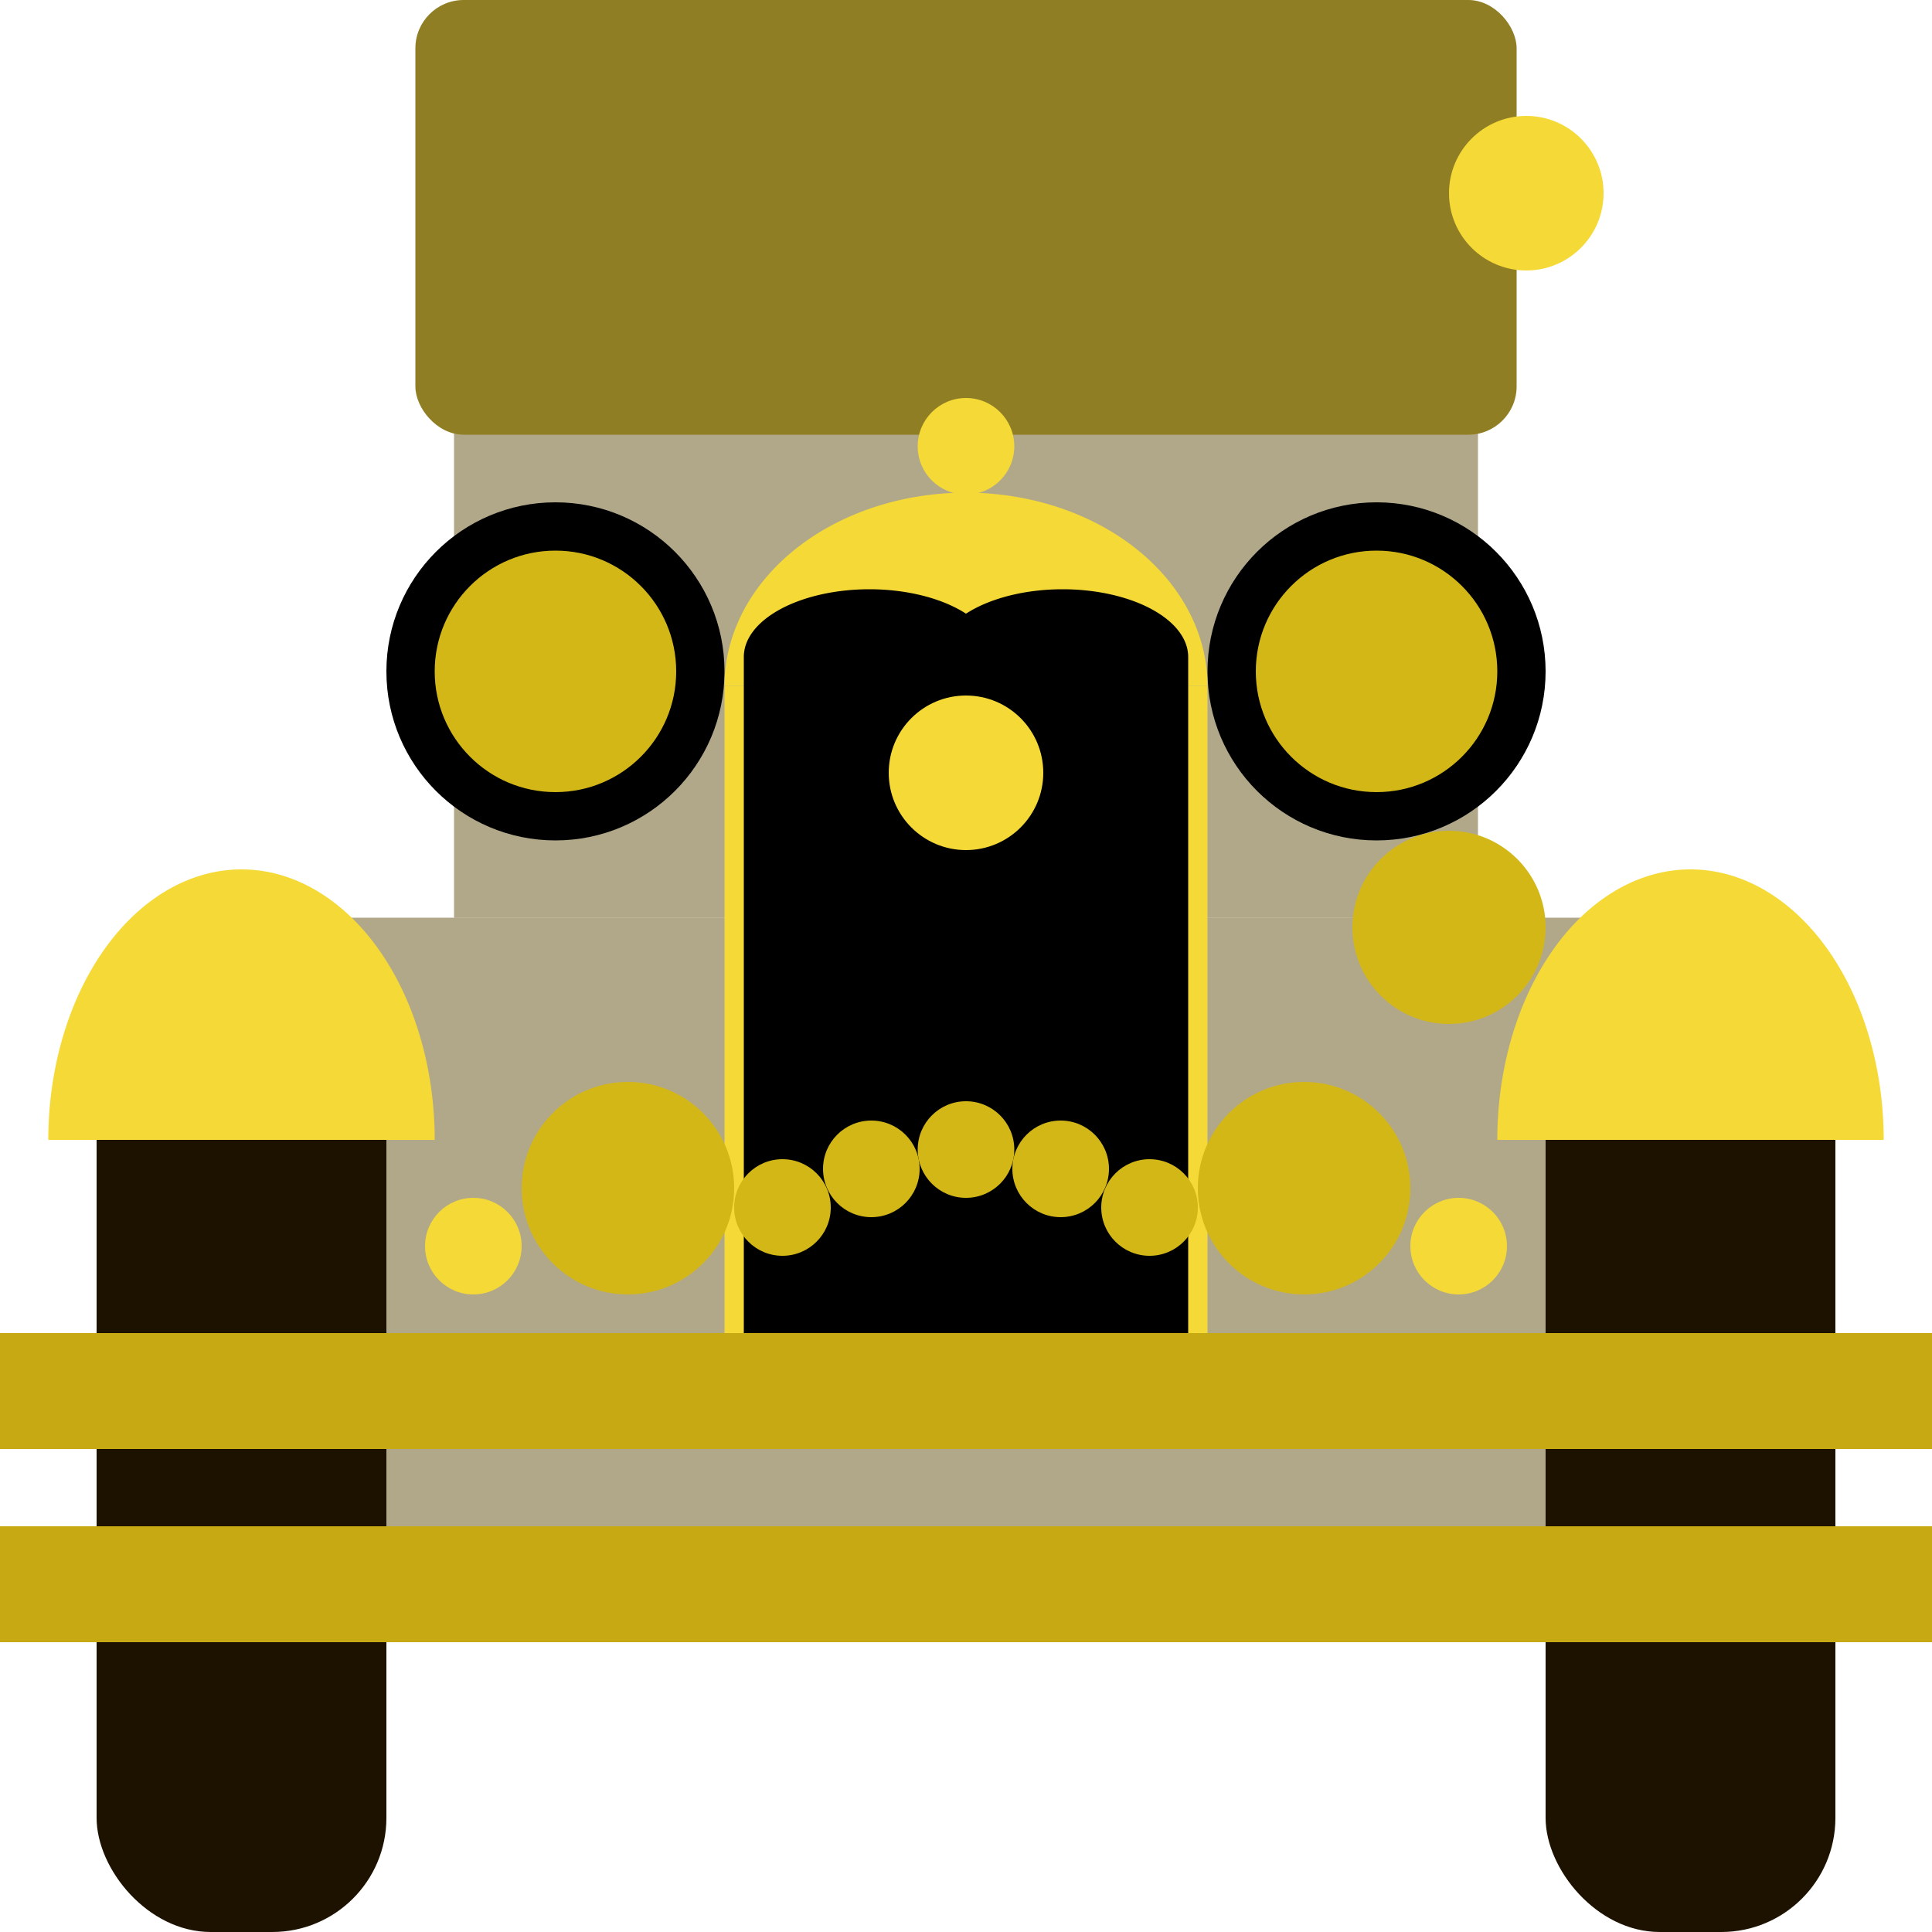
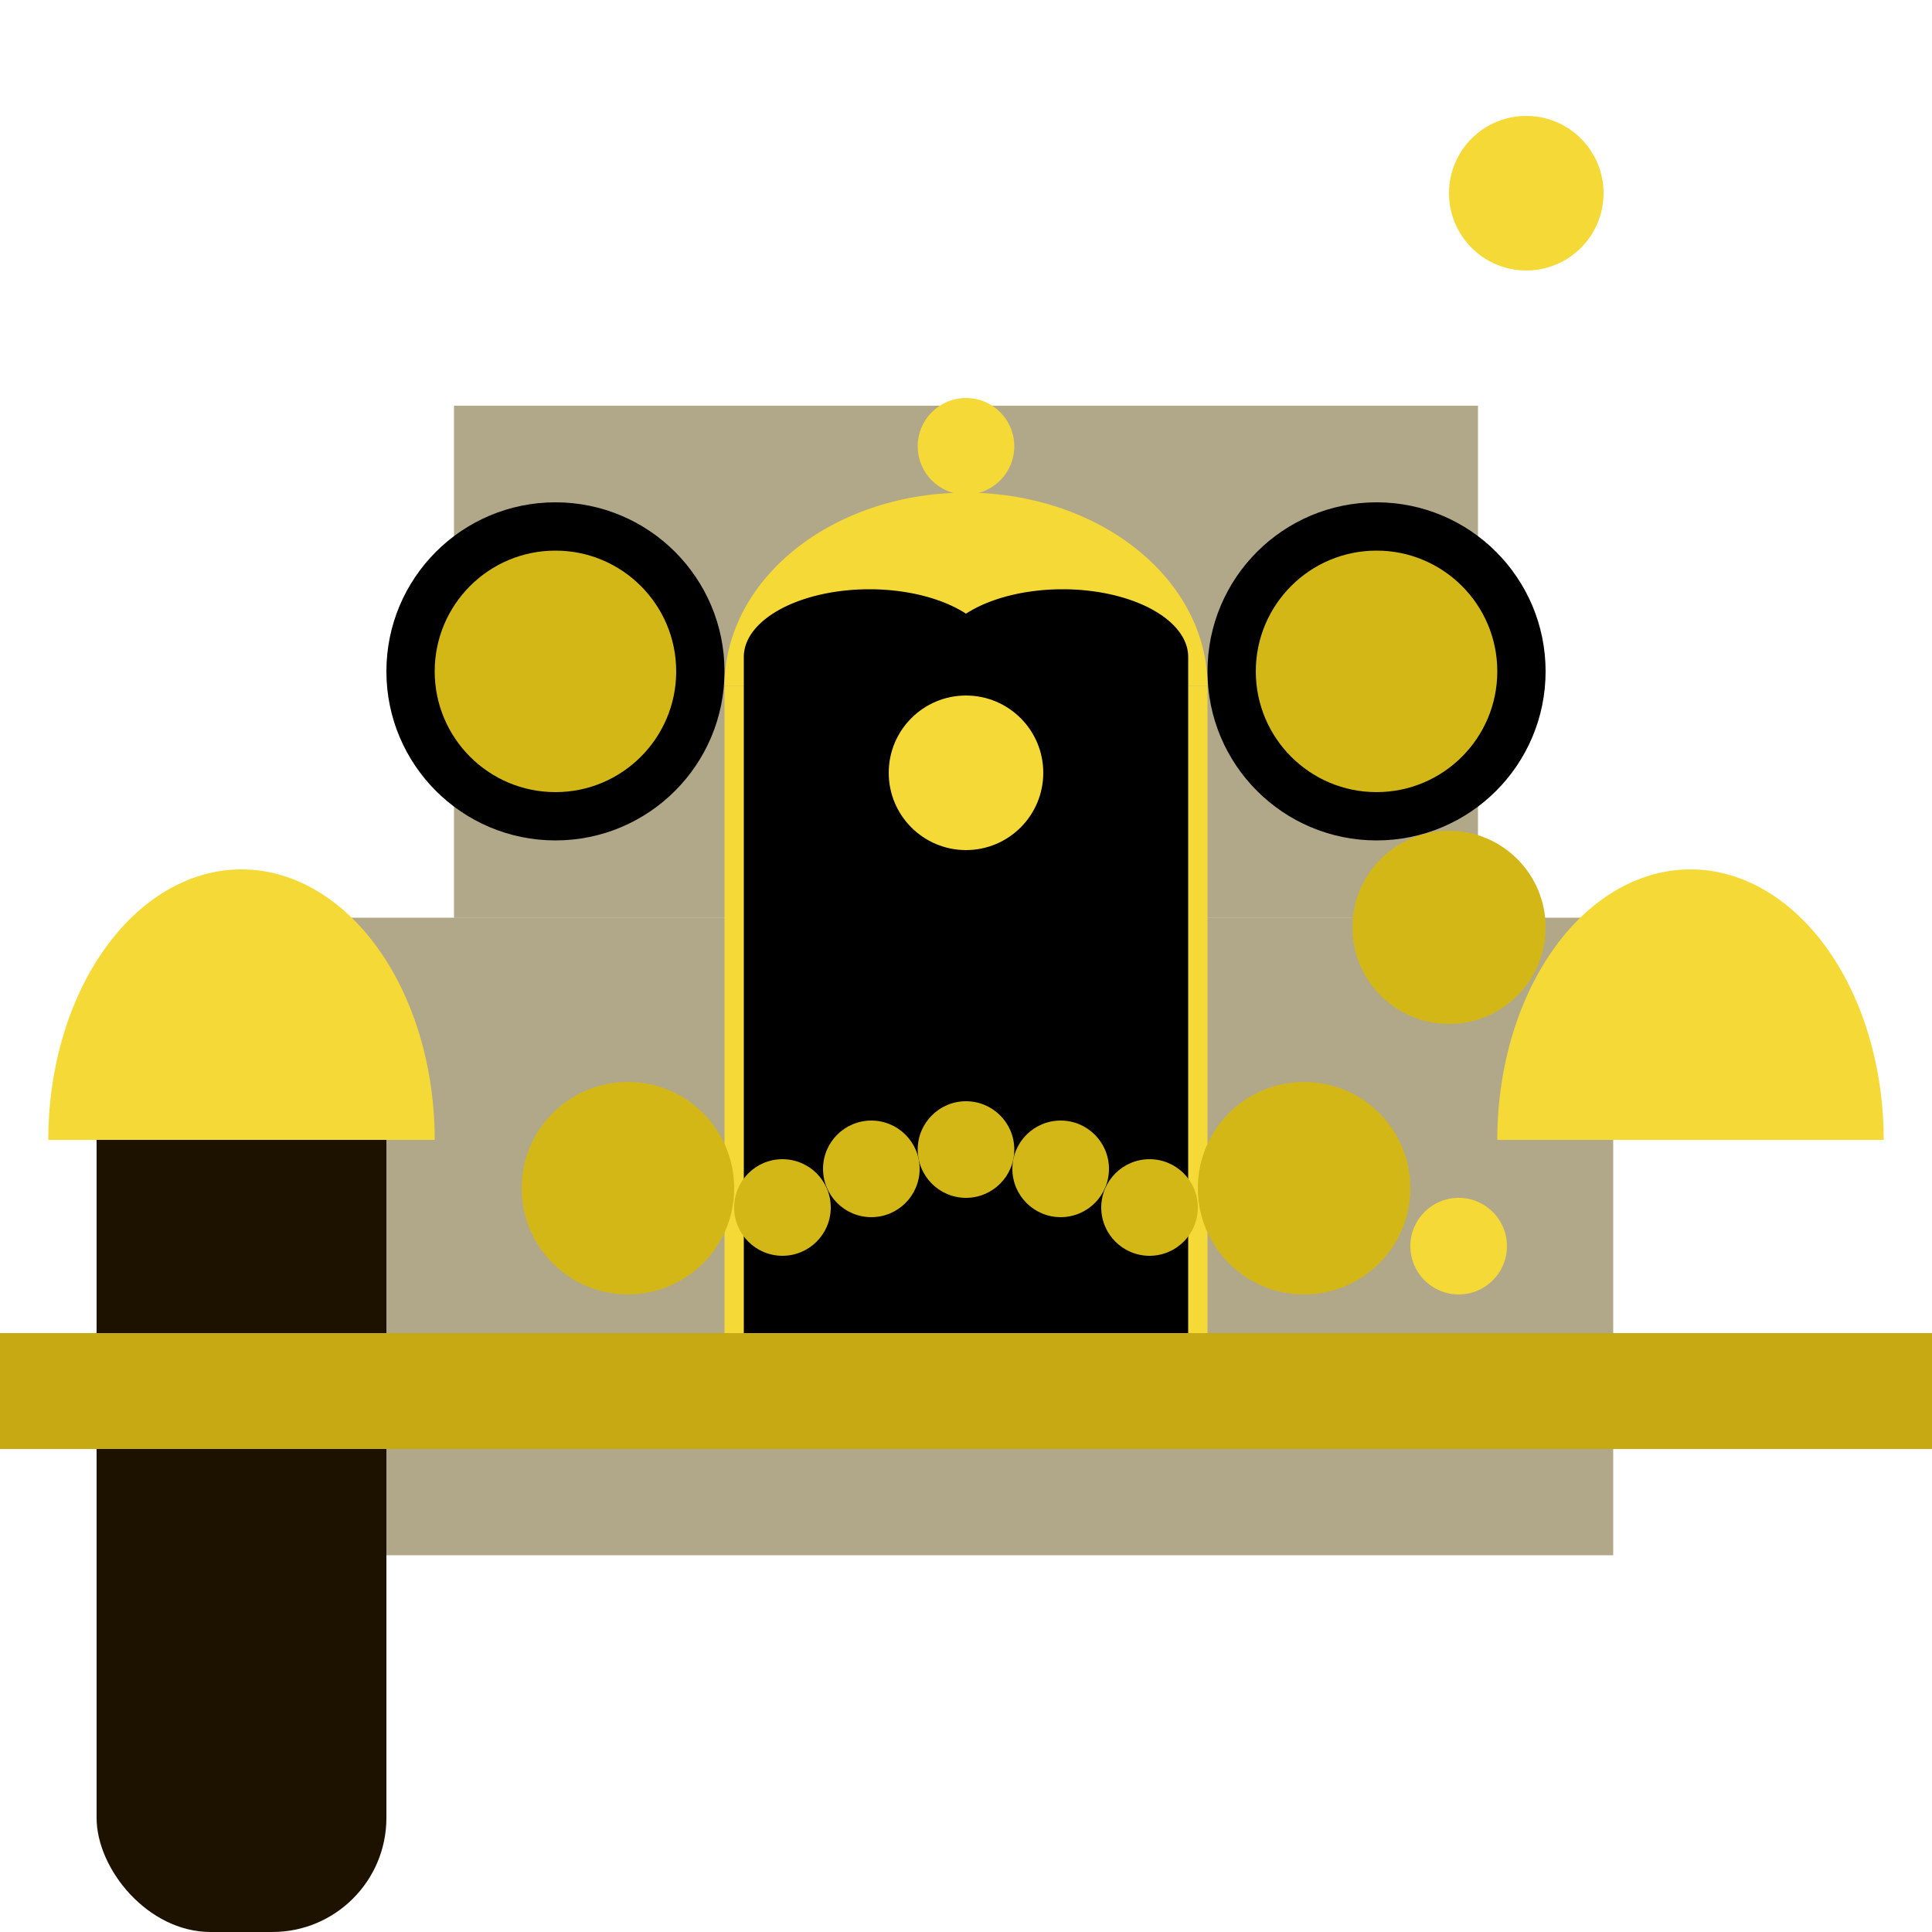
<svg xmlns="http://www.w3.org/2000/svg" version="1.1" viewBox="0 0 1000 1000">
  <g style="fill-opacity:.506;fill:#655318">
    <rect x="165" y="475" width="670" height="330" style="fill-opacity:.506;fill:#655318;paint-order:stroke fill markers" />
    <rect x="235" y="210" width="530" height="265" style="fill-opacity:.506;fill:#655318;paint-order:stroke fill markers" />
  </g>
-   <rect x="215" width="570" height="225" rx="25" style="fill:#8f7e24;paint-order:stroke fill markers" />
  <g style="fill:#d3b717;stroke:#000">
    <circle cx="287.5" cy="347.5" r="75" style="fill:#d3b717;paint-order:stroke fill markers;stroke-linecap:round;stroke-linejoin:round;stroke-width:25;stroke:#000" />
    <circle cx="712.5" cy="347.5" r="75" style="fill:#d3b717;paint-order:stroke fill markers;stroke-linecap:round;stroke-linejoin:round;stroke-width:25;stroke:#000" />
  </g>
-   <circle cx="245" cy="645" r="25" style="fill:#f5d936;paint-order:stroke fill markers" />
  <circle cx="755" cy="645" r="25" style="fill:#f5d936;paint-order:stroke fill markers" />
  <rect x="375" y="355" width="250" height="335" style="fill:#f5d936;paint-order:stroke fill markers" />
  <path d="m375 355a125 100 0 0 1 125-100 125 100 0 0 1 125 100h-125z" style="fill:#f5d936;paint-order:stroke fill markers" />
  <g>
    <rect x="385" y="340" width="230" height="350" style="paint-order:stroke fill markers" />
    <path d="m385 340a65 35 0 0 1 65-35 65 35 0 0 1 65 35h-65z" style="paint-order:stroke fill markers" />
    <path d="m485 340a65 35 0 0 1 65-35 65 35 0 0 1 65 35h-65z" style="paint-order:stroke fill markers" />
  </g>
  <g style="fill:#d3b717">
    <circle cx="325" cy="615" r="55" style="fill:#d3b717;paint-order:stroke fill markers" />
    <circle cx="675" cy="615" r="55" style="fill:#d3b717;paint-order:stroke fill markers" />
    <circle cx="405" cy="625" r="25" style="fill:#d3b717;paint-order:stroke fill markers" />
    <circle cx="451" cy="605" r="25" style="fill:#d3b717;paint-order:stroke fill markers" />
    <circle cx="500" cy="595" r="25" style="fill:#d3b717;paint-order:stroke fill markers" />
    <circle cx="549" cy="605" r="25" style="fill:#d3b717;paint-order:stroke fill markers" />
    <circle cx="595" cy="625" r="25" style="fill:#d3b717;paint-order:stroke fill markers" />
  </g>
  <g style="fill:#1d1200">
-     <rect x="800" y="500" width="150" height="500" rx="59.06" style="fill:#1d1200;paint-order:stroke fill markers" />
    <rect x="50" y="500" width="150" height="500" rx="59.06" style="fill:#1d1200;paint-order:stroke fill markers" />
  </g>
  <g style="fill:#c7a914">
    <rect y="690" width="1e3" height="60" style="fill:#c7a914;paint-order:stroke fill markers" />
-     <rect y="790" width="1e3" height="60" style="fill:#c7a914;paint-order:stroke fill markers" />
  </g>
  <circle cx="500" cy="231" r="25" style="fill:#f5d936;paint-order:stroke fill markers" />
  <circle cx="750" cy="480" r="50" style="fill:#d3b717;paint-order:stroke fill markers" />
  <circle cx="790" cy="100" r="40" style="fill:#f5d936;paint-order:stroke fill markers" />
  <g style="fill:#f5d936">
    <path d="m25 590a100 140 0 0 1 100-140 100 140 0 0 1 100 140h-100z" style="fill:#f5d936;paint-order:stroke fill markers" />
    <path d="m775 590a100 140 0 0 1 100-140 100 140 0 0 1 100 140h-100z" style="fill:#f5d936;paint-order:stroke fill markers" />
  </g>
  <circle cx="500" cy="400" r="40" style="fill:#f5d936;paint-order:stroke fill markers" />
</svg>